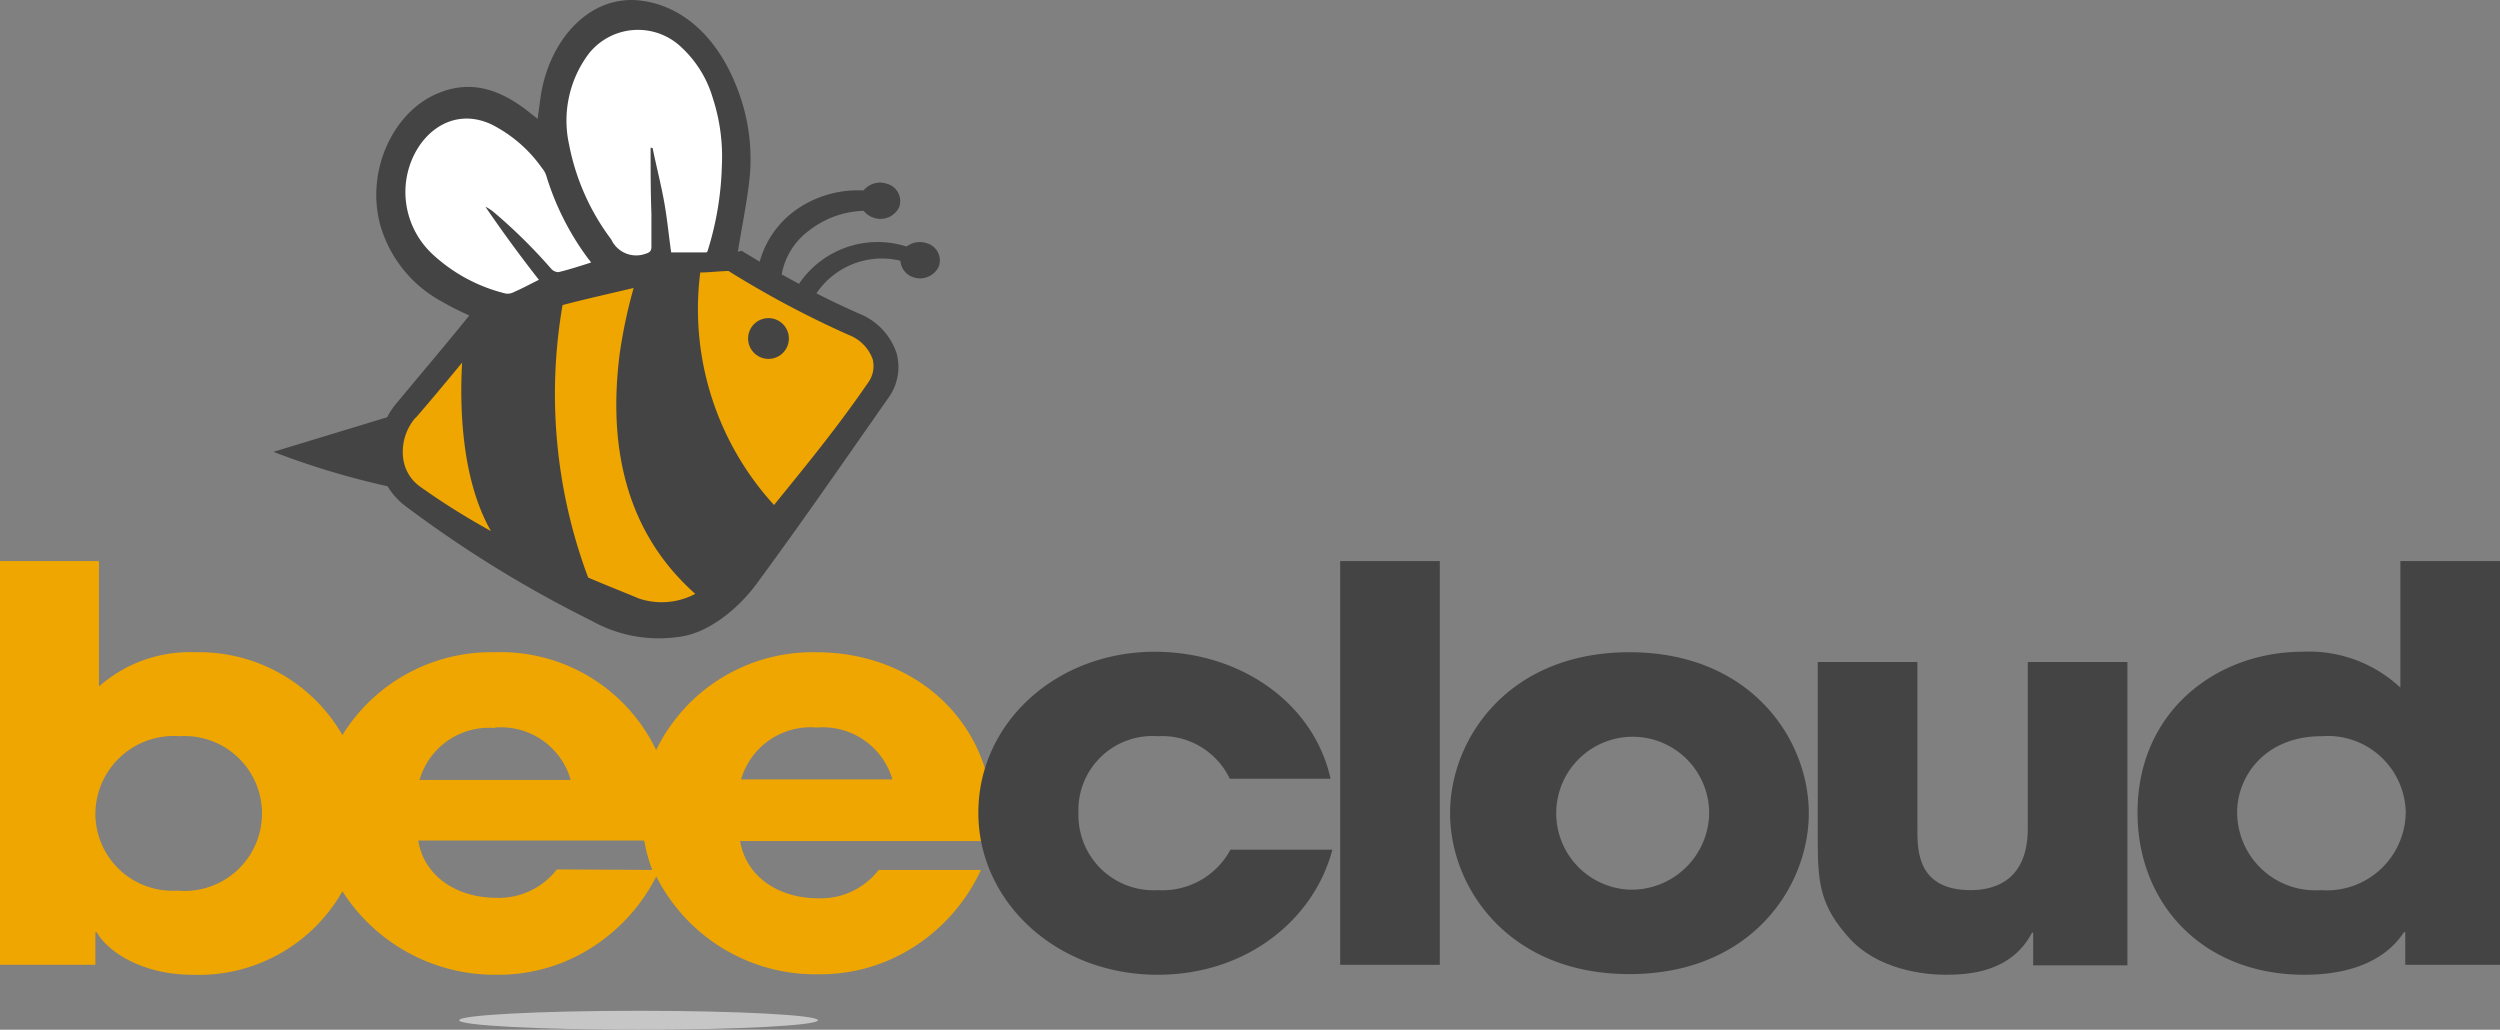
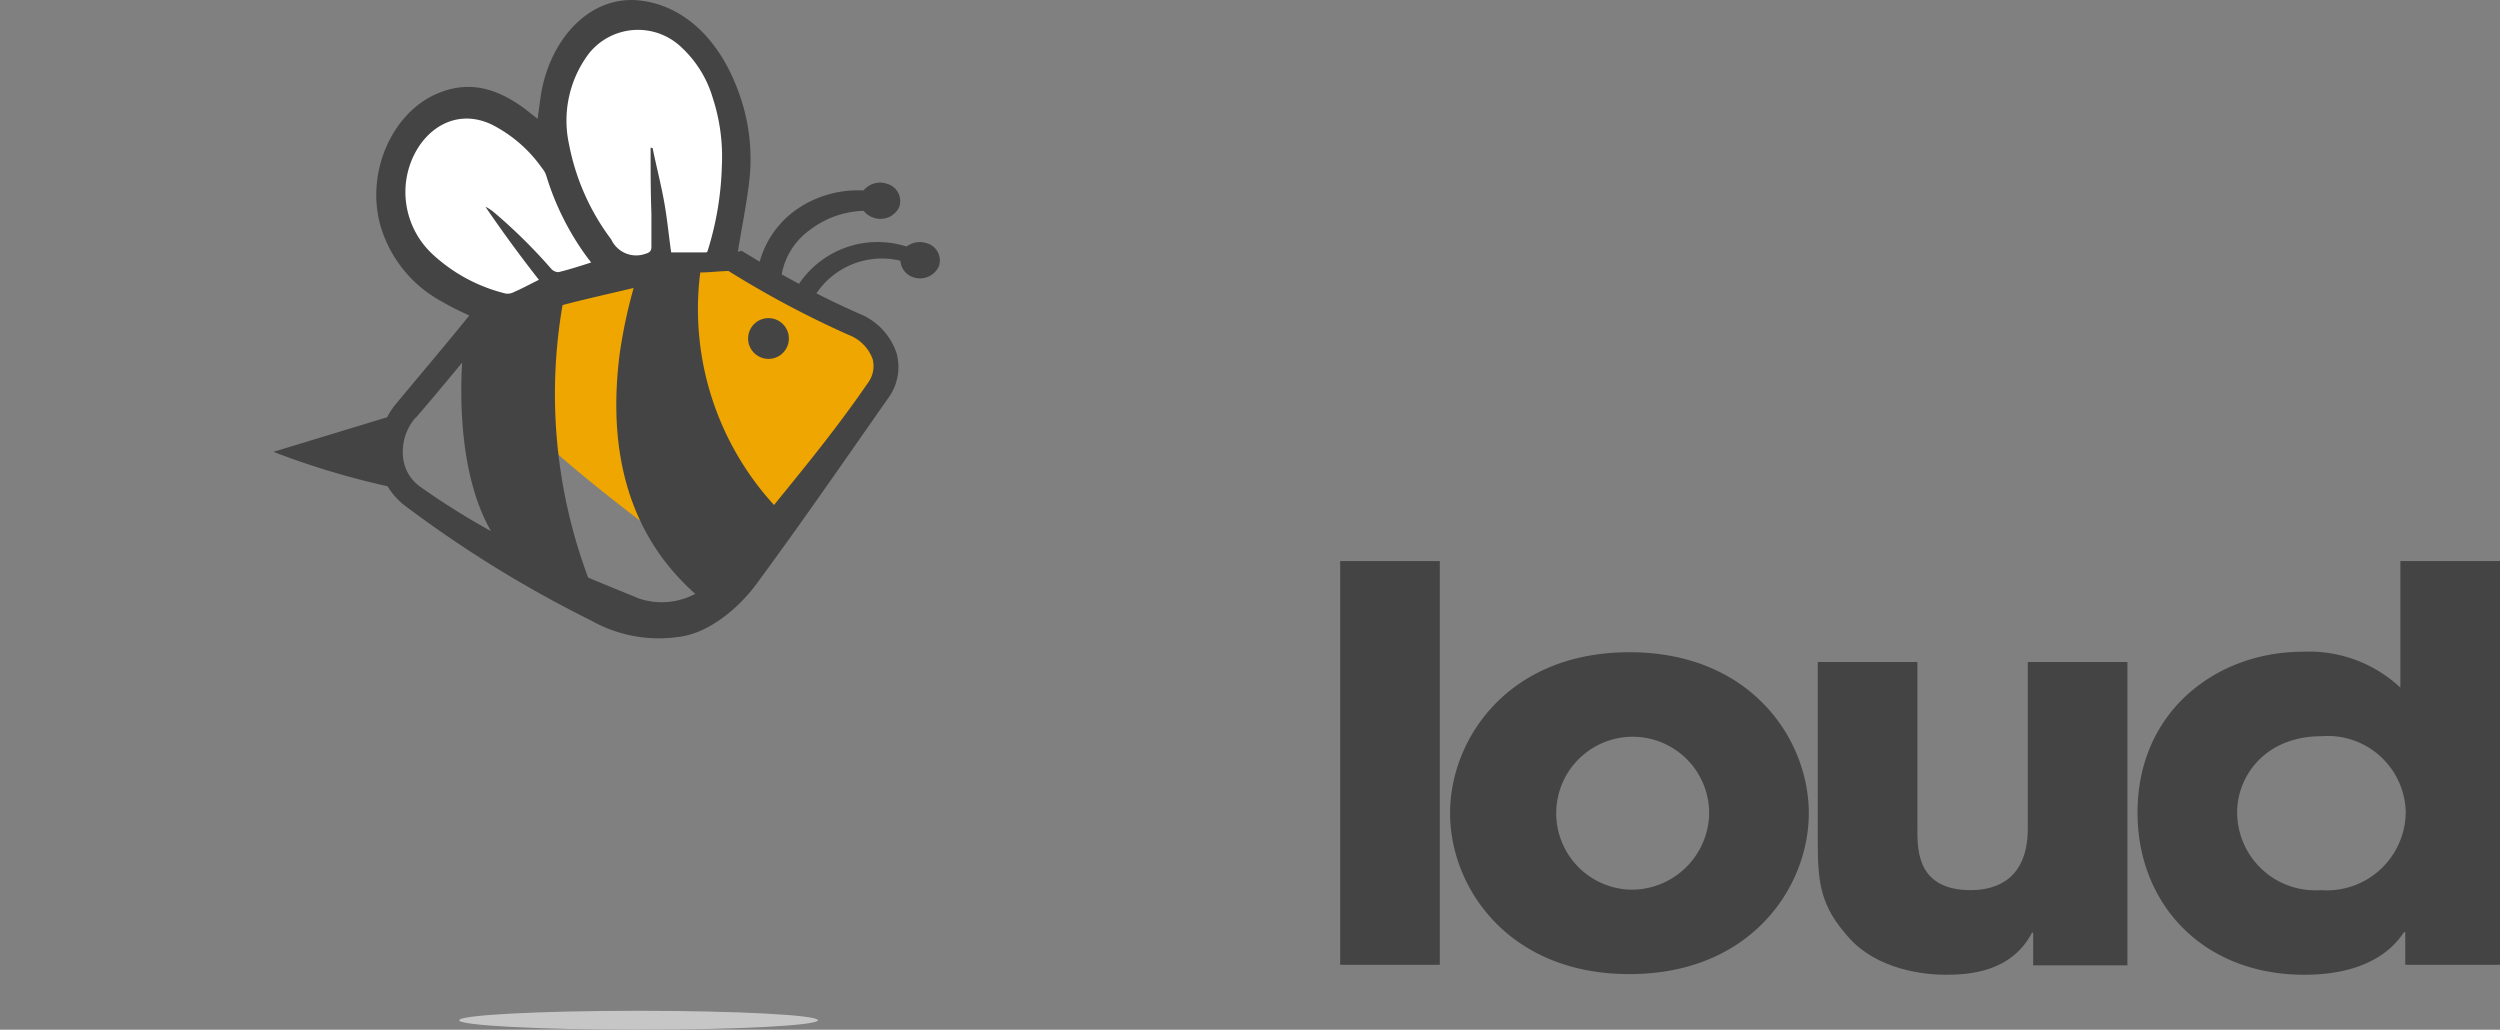
<svg xmlns="http://www.w3.org/2000/svg" viewBox="0 0 153.32 63.15">
  <rect x="0" y="0" width="153.32" height="63.15" fill="#808080" stroke="none" />
  <defs>
    <style>.cls-1{fill:#efa600;}.cls-2{fill:#454444;}.cls-3{fill:#fff;}.cls-4{fill:#c6c6c6;}</style>
  </defs>
  <title>Recurso 2</title>
  <g id="Capa_2" data-name="Capa 2">
    <g id="Capa_2-2" data-name="Capa 2">
-       <path class="cls-1" d="M29.93,19.1a87.27,87.27,0,0,1,14.69-3.35,59.49,59.49,0,0,0,7.75,4.16c1.79.8,2.52,2.52,1.48,4-2.62,3.8-5.54,7.94-8.76,12.31a5.52,5.52,0,0,1-6,1.87,67.29,67.29,0,0,1-13.76-7.67,3.59,3.59,0,0,1-.4-5.32C26.65,23.11,28.32,21.09,29.93,19.1Z" />
+       <path class="cls-1" d="M29.93,19.1a87.27,87.27,0,0,1,14.69-3.35,59.49,59.49,0,0,0,7.75,4.16c1.79.8,2.52,2.52,1.48,4-2.62,3.8-5.54,7.94-8.76,12.31C26.65,23.11,28.32,21.09,29.93,19.1Z" />
      <path class="cls-2" d="M16.77,27.71a48.61,48.61,0,0,0,7,2.11,4.24,4.24,0,0,0,1.14,1.25,72.62,72.62,0,0,0,11.37,7,8.43,8.43,0,0,0,5.27,1c1.87-.19,3.74-1.75,4.86-3.28,2.84-3.86,5-7,8.08-11.4a3.21,3.21,0,0,0,.5-2.71,3.94,3.94,0,0,0-2.29-2.44c-.88-.39-1.75-.8-2.63-1.25a4.84,4.84,0,0,1,5.15-2A1.14,1.14,0,0,0,56,17a1.27,1.27,0,0,0,1.58-.67,1.1,1.1,0,0,0-.76-1.42,1.34,1.34,0,0,0-1.22.21A5.82,5.82,0,0,0,49,17.41l-1.06-.58a4.29,4.29,0,0,1,1.73-2.73,5.7,5.7,0,0,1,3.3-1.17,1.24,1.24,0,0,0,.6.42,1.27,1.27,0,0,0,1.58-.66,1.1,1.1,0,0,0-.76-1.42,1.3,1.3,0,0,0-1.43.41,6.61,6.61,0,0,0-4.17,1.21,5.8,5.8,0,0,0-2.2,3.16l-1.11-.67-.23.06c.25-1.56.68-3.65.76-5a11.91,11.91,0,0,0-.89-5.25C44,2.4,42,.44,39.46.06c-3.17-.5-5.73,2.26-6.29,5.78-.07.46-.12.93-.2,1.45l-.76-.6c-1.64-1.22-3.34-1.78-5.27-1-2.78,1.08-4.52,4.73-3.63,8.07a7.75,7.75,0,0,0,3.78,4.73c.54.32,1.11.59,1.69.86-1.48,1.83-3,3.62-4.43,5.34a4.92,4.92,0,0,0-.61.9Zm26.17-11c.57,0,1.15-.08,1.74-.09a59.92,59.92,0,0,0,7.39,3.93,2.5,2.5,0,0,1,1.45,1.48,1.73,1.73,0,0,1-.29,1.45c-1.93,2.81-3.88,5.17-5.76,7.49A17.8,17.8,0,0,1,42.94,16.75Zm-8.44,2c1.19-.32,2.89-.7,4.36-1.05A30.79,30.79,0,0,0,38,21.73c-.56,4.46-.24,10.36,4.64,14.69a4.39,4.39,0,0,1-3.47.28c-1-.42-2.08-.84-3.1-1.28A32.11,32.11,0,0,1,34.5,18.71Zm-9,6.91c.95-1.1,1.89-2.23,2.84-3.38-.13,2.26-.14,7,1.77,10.33a44.89,44.89,0,0,1-4.34-2.72h0a2.53,2.53,0,0,1-1.05-1.79A3.2,3.2,0,0,1,25.48,25.62Z" />
      <path class="cls-2" d="M47.13,19.51a1.25,1.25,0,1,1-1.25,1.25A1.25,1.25,0,0,1,47.13,19.51Z" />
      <path class="cls-3" d="M39.9,9.06c0,1.36,0,2.71.05,4.06,0,.67,0,1.35,0,2,0,.28-.1.37-.41.46a1.68,1.68,0,0,1-2.05-.89,14.11,14.11,0,0,1-2.59-5.83,6.83,6.83,0,0,1,1.21-5.57,3.85,3.85,0,0,1,5.69-.38A6.88,6.88,0,0,1,43.71,6a11.63,11.63,0,0,1,.56,4.18,19,19,0,0,1-.88,5.23l-.06.07-2.17,0c-.15-1.07-.25-2.15-.45-3.22s-.47-2.12-.69-3.19Z" />
      <path class="cls-3" d="M36.25,16.1c-.66.21-1.3.42-2,.59a.6.6,0,0,1-.44-.2A32.85,32.85,0,0,0,30.27,13a2.37,2.37,0,0,0-.5-.32q1.57,2.3,3.28,4.48c-.55.27-1,.52-1.53.75A.81.81,0,0,1,31,18a10.11,10.11,0,0,1-4.43-2.37,5.21,5.21,0,0,1-1.67-4.48c.34-2.66,2.64-4.74,5.24-3.52a8.39,8.39,0,0,1,3.1,2.68,1.31,1.31,0,0,1,.27.49,16.59,16.59,0,0,0,2.59,5.1A1.32,1.32,0,0,1,36.25,16.1Z" />
      <ellipse class="cls-4" cx="39.16" cy="62.57" rx="11" ry="0.58" />
-       <path class="cls-1" d="M60.85,50.11C60.85,44.45,56.28,40,50.06,40a10.67,10.67,0,0,0-9.82,6,10.57,10.57,0,0,0-9.91-6A10.73,10.73,0,0,0,21,45.08,10.14,10.14,0,0,0,12,40a8.43,8.43,0,0,0-5.93,2.1V34.41H0V59.17H5.85v-2h.08c.77,1.34,3,2.61,5.85,2.61A10.12,10.12,0,0,0,21,54.66a11.09,11.09,0,0,0,9.49,5.12,10.61,10.61,0,0,0,5.82-1.68,11.19,11.19,0,0,0,3.94-4.35,10.93,10.93,0,0,0,10,6A10.61,10.61,0,0,0,56,58.1a11.16,11.16,0,0,0,4.16-4.75H53.89a4.49,4.49,0,0,1-3.72,1.74c-2.39,0-4.41-1.3-4.78-3.51H60.7A7.22,7.22,0,0,0,60.85,50.11Zm-50,4.51a4.73,4.73,0,0,1-5-4.78A4.8,4.8,0,0,1,11,45.15a4.75,4.75,0,1,1-.11,9.47Zm19.51-10A4.44,4.44,0,0,1,35,47.83H25.73A4.43,4.43,0,0,1,30.37,44.65Zm3.79,8.7a4.49,4.49,0,0,1-3.72,1.74c-2.39,0-4.42-1.3-4.78-3.51H39.51A9.73,9.73,0,0,0,40,53.35Zm11.3-5.52a4.43,4.43,0,0,1,4.64-3.18,4.44,4.44,0,0,1,4.64,3.18Z" />
-       <path class="cls-2" d="M71,54.59a4.6,4.6,0,0,1-4.86-4.72A4.54,4.54,0,0,1,71,45.15a4.6,4.6,0,0,1,4.42,2.61h6.18c-1-4.55-5.41-7.79-10.82-7.79C64.71,40,60,44.38,60,49.84S64.78,59.78,71,59.78c5.52,0,9.61-3.45,10.71-7.67H75.46A4.73,4.73,0,0,1,71,54.59Z" />
      <rect class="cls-2" x="82.19" y="34.41" width="6.11" height="24.76" />
      <path class="cls-2" d="M99.93,40c-7.44,0-11,5.32-11,9.87s3.57,9.87,11,9.87,11-5.32,11-9.87S107.36,40,99.93,40Zm0,14.56a4.69,4.69,0,1,1,4.89-4.69A4.76,4.76,0,0,1,99.93,54.56Z" />
      <path class="cls-2" d="M124.36,50.81c0,2.94-1.73,3.78-3.5,3.78-3.27,0-3.27-2.44-3.27-3.71V40.6h-6.11V51.71c0,2.55.22,3.88,1.84,5.72,1.8,2.08,4.75,2.35,6,2.35,1.54,0,4.05-.2,5.3-2.58h.07v2h5.78V40.6h-6.11Z" />
      <path class="cls-2" d="M147.21,34.41v7.76a8.19,8.19,0,0,0-6-2.2c-5.19,0-10.12,3.58-10.12,9.87,0,5.59,4,9.94,10.23,9.94,4.13,0,5.6-1.84,6.11-2.61h.08v2h5.81V34.41Zm-4.89,20.18a4.79,4.79,0,0,1-5.12-4.79c0-2.14,1.66-4.65,5.19-4.65a4.78,4.78,0,0,1,5.15,4.65A4.84,4.84,0,0,1,142.32,54.59Z" />
    </g>
  </g>
</svg>